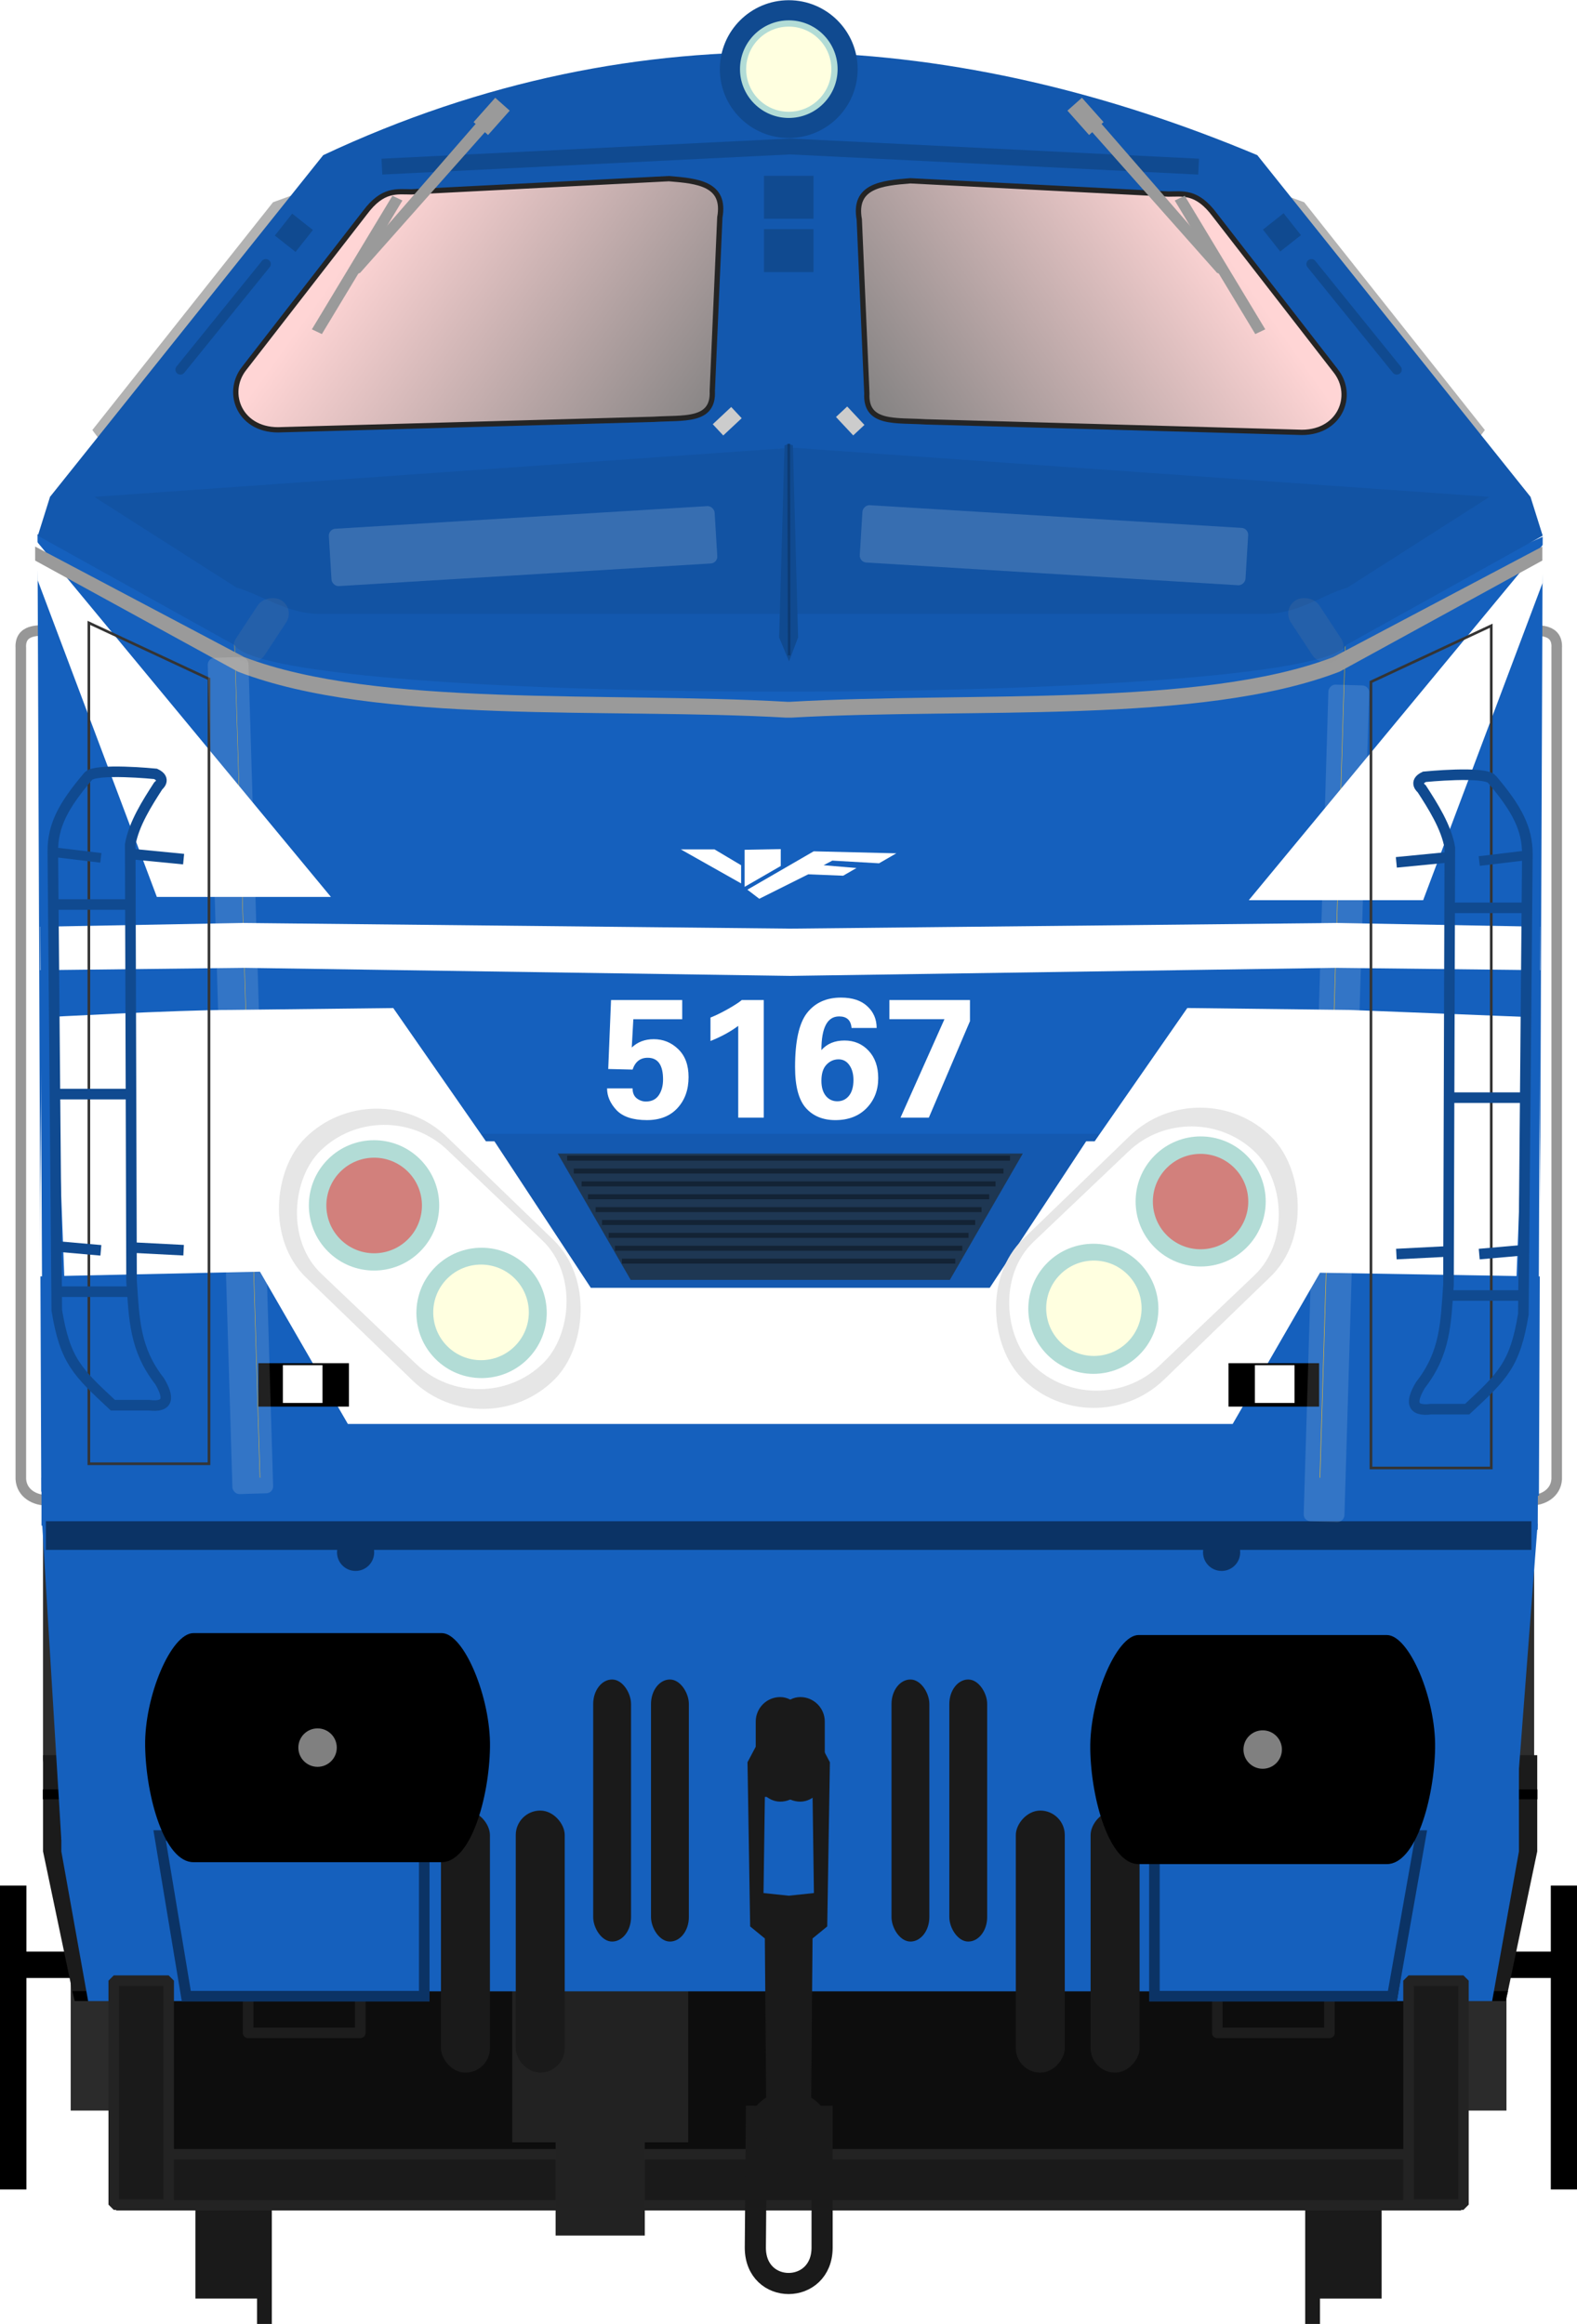
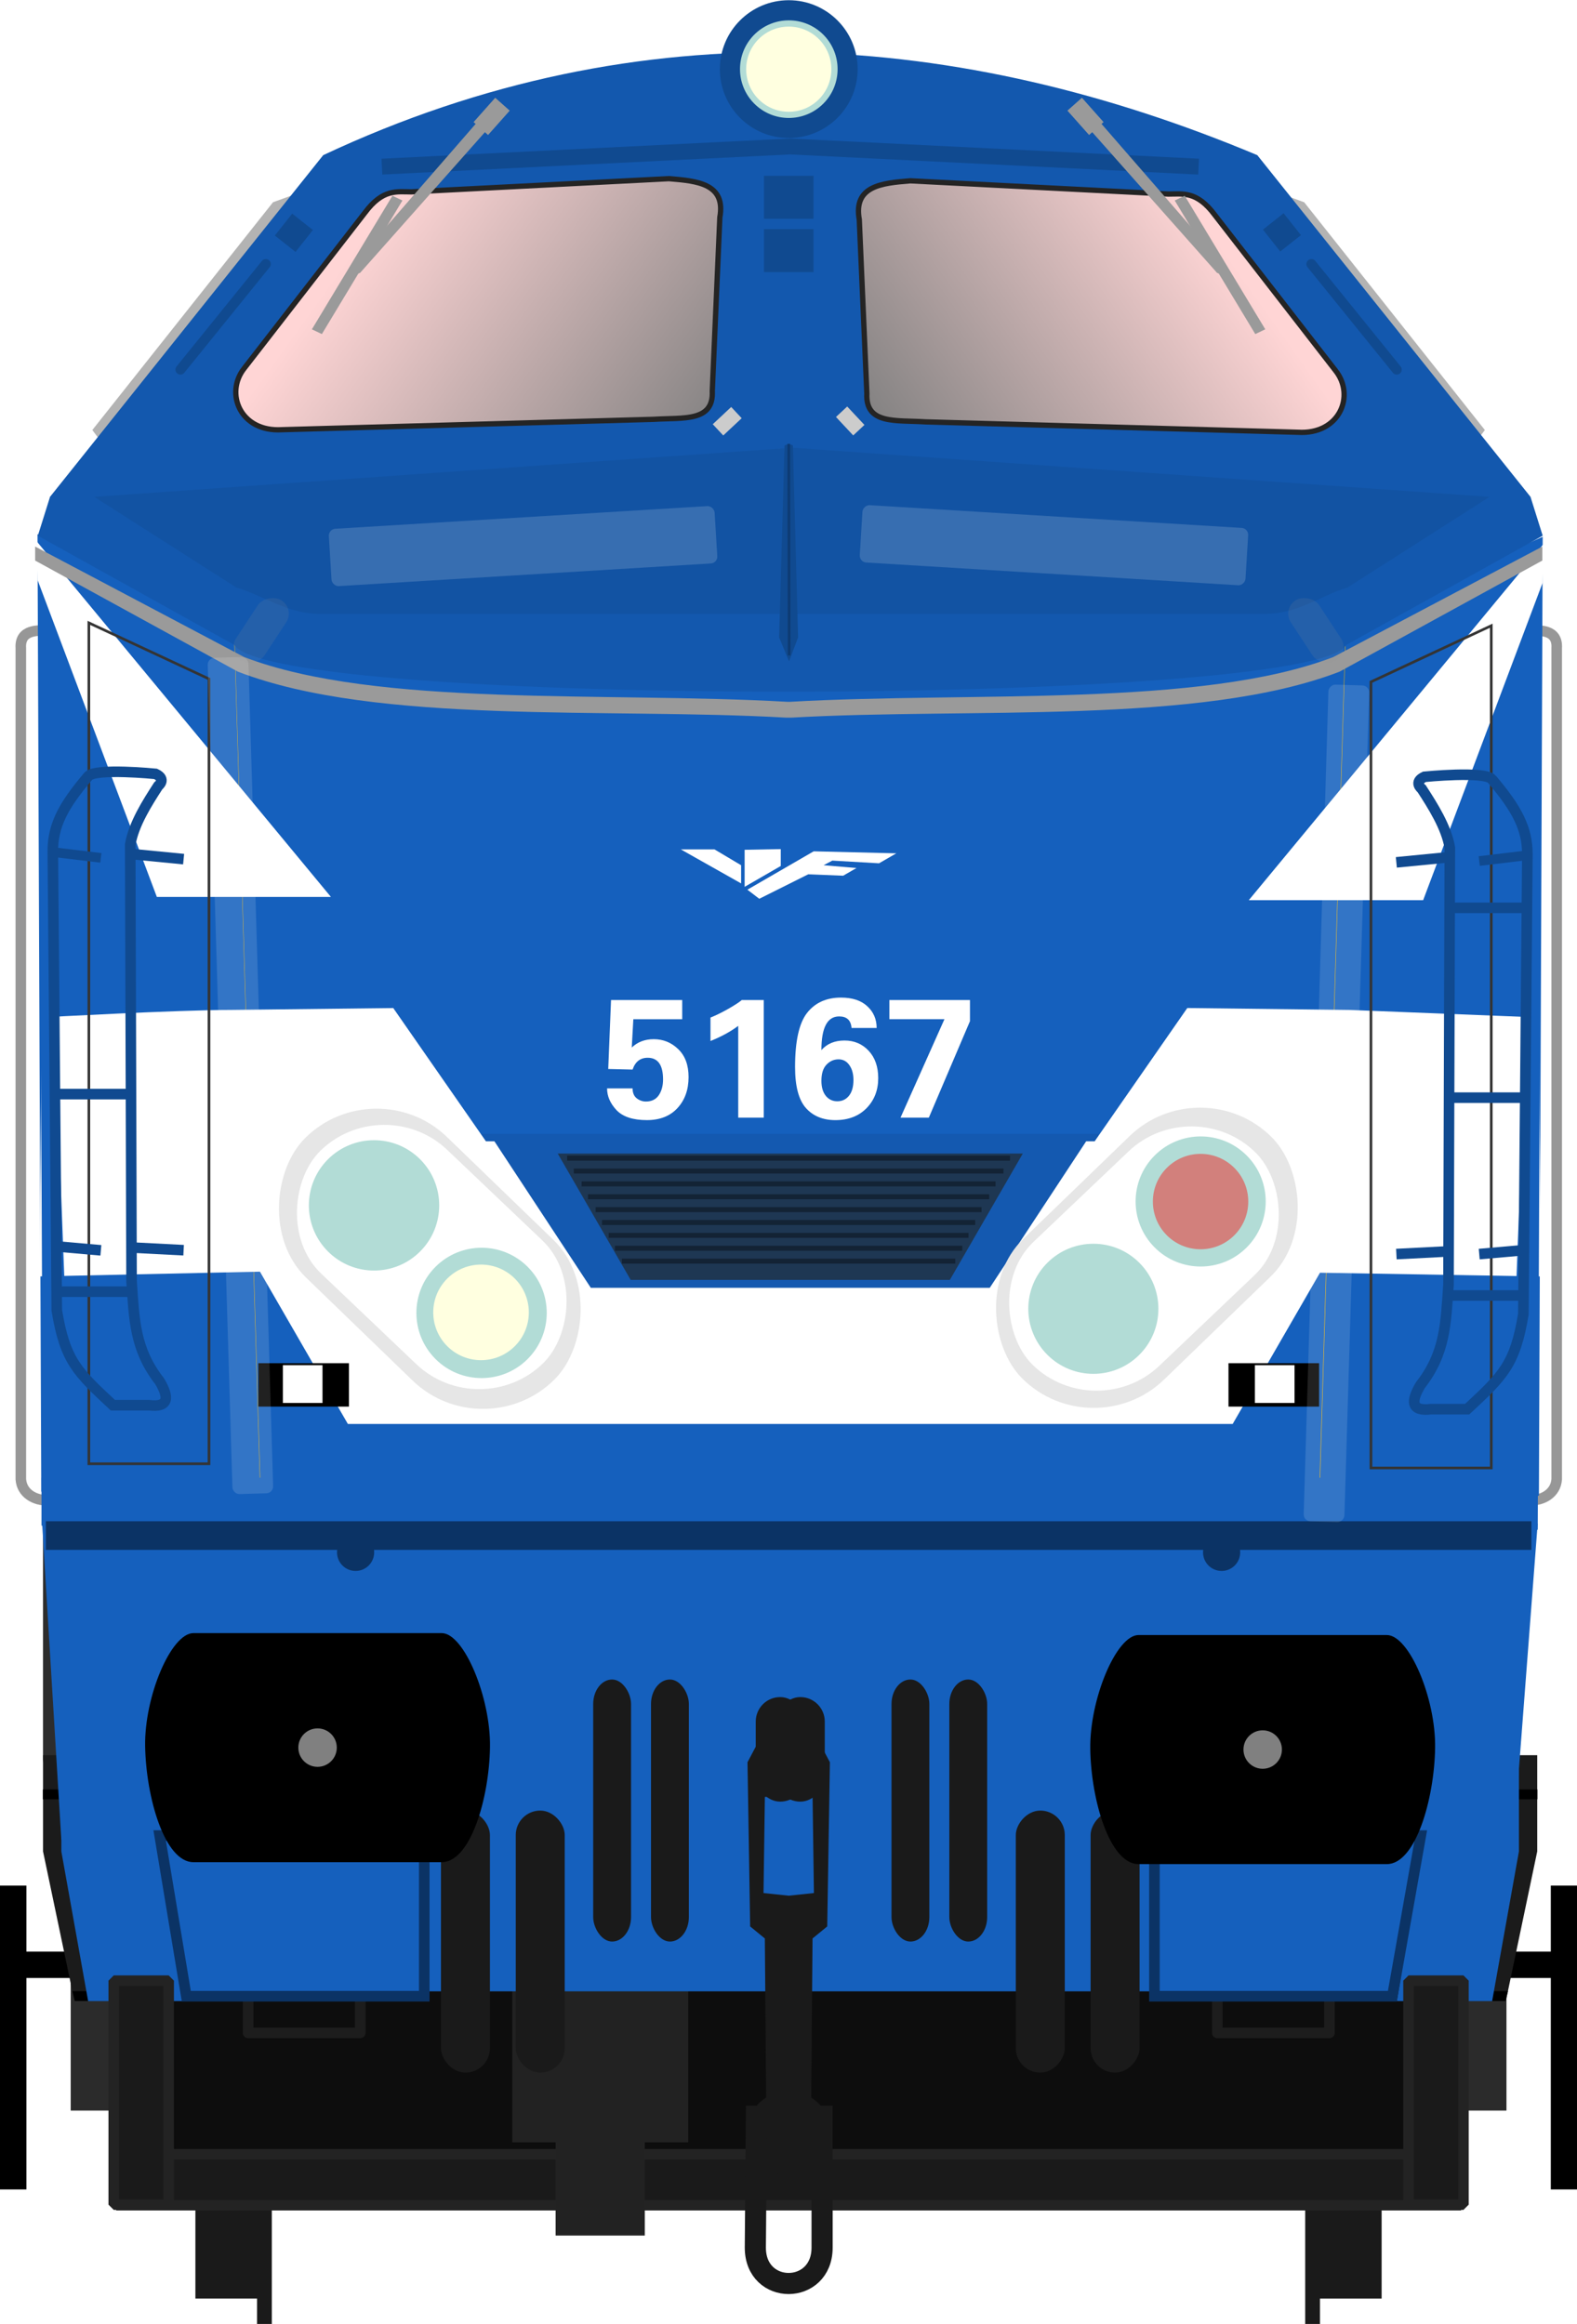
<svg xmlns="http://www.w3.org/2000/svg" xmlns:xlink="http://www.w3.org/1999/xlink" version="1.1" width="298.42" height="439.75">
  <defs>
    <filter id="filter4868" x="-.122" y="-1.084" width="1.244" height="3.168" color-interpolation-filters="sRGB">
      <feGaussianBlur stdDeviation="1.754" />
    </filter>
    <linearGradient id="linearGradient4798" x1="61.277" x2="169.78" y1="317.29" y2="316.65" gradientUnits="userSpaceOnUse">
      <stop stop-color="#ffd5d5" offset="0" />
      <stop stop-color="#808080" offset="1" />
    </linearGradient>
    <linearGradient id="linearGradient5547" x1="81.041" x2="97.648" y1="108.49" y2="120.45" gradientUnits="userSpaceOnUse" xlink:href="#linearGradient4798" />
    <linearGradient id="linearGradient5555" x1="258.9" x2="198.11" y1="255.36" y2="298.55" gradientUnits="userSpaceOnUse" xlink:href="#linearGradient4798" />
    <filter id="filter5599" x="-.012" y="-.992" width="1.024" height="2.984" color-interpolation-filters="sRGB">
      <feGaussianBlur stdDeviation="0.381" />
    </filter>
    <filter id="filter1418" x="-1.236" y="-.06" width="3.472" height="1.12" color-interpolation-filters="sRGB">
      <feGaussianBlur stdDeviation="3.971" />
    </filter>
    <filter id="filter1588" x="-.268" y="-.584" width="1.535" height="2.169" color-interpolation-filters="sRGB">
      <feGaussianBlur stdDeviation="1.528" />
    </filter>
    <filter id="filter1588-3" x="-.268" y="-.584" width="1.535" height="2.169" color-interpolation-filters="sRGB">
      <feGaussianBlur stdDeviation="1.528" />
    </filter>
    <filter id="filter1418-5" x="-1.236" y="-.06" width="3.472" height="1.12" color-interpolation-filters="sRGB">
      <feGaussianBlur stdDeviation="3.971" />
    </filter>
    <filter id="filter2051" x="-.352" y="-2.369" width="1.704" height="5.738" color-interpolation-filters="sRGB">
      <feGaussianBlur stdDeviation="2.839" />
    </filter>
    <filter id="filter2051-2" x="-.352" y="-2.369" width="1.704" height="5.738" color-interpolation-filters="sRGB">
      <feGaussianBlur stdDeviation="2.839" />
    </filter>
  </defs>
  <rect x="26.695" y="97.826" width="245.03" height="231.06" ry="1.306" fill="#f6b600" />
  <g transform="matrix(3.78 0 0 3.78 -.358 -.005)" fill="#b3b3b3">
    <path d="m15.002 9.675-1.24 0.451-9.045 11.402 0.523 0.697z" />
    <path d="m64.144 9.675 1.24 0.451 9.045 11.402-0.523 0.697z" />
  </g>
  <g transform="matrix(3.78,0,0,3.78,6.001,-2.836)">
    <rect x="76.048" y="95.141" width="1.322" height="15.21" stroke-width=".941" />
    <rect transform="rotate(-90)" x="-99.766" y="72.248" width="1.322" height="4.461" />
    <g transform="matrix(-1,0,0,1,75.782,0)">
      <rect x="76.048" y="95.141" width="1.322" height="15.21" stroke-width=".941" />
      <rect transform="rotate(-90)" x="-99.766" y="72.248" width="1.322" height="4.461" />
    </g>
  </g>
  <g transform="matrix(3.78 0 0 3.78 6.577 -2.836)" fill="#2b2b2b">
    <rect x="71.5" y="100.03" width="2.176" height="6.373" />
    <rect x="1.8" y="100.03" width="2.176" height="6.373" />
  </g>
  <g transform="matrix(1 0 0 1 -32.968 -232.59)" fill="#1a1a1a">
    <g transform="translate(-1.67,4.427)">
      <rect x="71.611" y="627.74" width="13.436" height="35.357" />
      <rect x="83.278" y="642.91" width="2.796" height="24.997" stroke-width="1.197" />
    </g>
    <rect transform="scale(-1,1)" x="-294.42" y="632.17" width="13.436" height="35.357" />
    <rect transform="scale(-1,1)" x="-282.75" y="647.34" width="2.796" height="24.997" stroke-width="1.197" />
  </g>
  <g transform="matrix(3.78 0 0 3.78 .001 -.005)">
    <path d="m2.153 75.981 5.197 4.583 12.985 0.212c0.504 0.032 1.717 0.446 2.296 1.812l0.122 8.135c-0.057 1.174-0.66 1.584-1.606 1.512l-12.665-0.086 1.467 7.564h-5.859l-1.937-11.635z" fill="#2d2d2d" />
-     <path d="m76.802 75.979-5.197 4.583-12.985 0.212c-0.504 0.032-1.717 0.446-2.296 1.812l-0.122 8.134c0.057 1.174 0.66 1.584 1.606 1.512l12.665-0.086-1.467 7.564h5.859l1.937-11.635z" fill="#2d2d2d" stroke-width=".265" />
+     <path d="m76.802 75.979-5.197 4.583-12.985 0.212c-0.504 0.032-1.717 0.446-2.296 1.812l-0.122 8.134l12.665-0.086-1.467 7.564h5.859l1.937-11.635z" fill="#2d2d2d" stroke-width=".265" />
    <rect x="5.635" y="88.107" width="67.687" height="22.048" fill="#0d0d0d" stroke-width=".976" />
    <g transform="matrix(.265 0 0 .265 -9.189 -57.718)">
      <path d="m303.5 549.37h21.575v18.172l-5.929 28.273h-21.081l5.435-28.273z" fill="#1b1b1b" />
      <rect x="320.81" y="555.84" width="4.309" height="1.863" />
      <path d="m315.1 593.94h4.455l-0.495 1.863h-3.96z" />
      <path d="m303.2 549.37h18.418v18.172l-5.061 28.273h-17.996l4.64-28.273z" fill="#1560bd" />
      <g transform="matrix(-1,0,0,1,367.88,0)">
        <path d="m303.5 549.37h21.575v18.172l-5.929 28.273h-21.081l5.435-28.273z" fill="#1b1b1b" />
        <rect x="320.81" y="555.84" width="4.309" height="1.863" />
        <path d="m315.1 593.94h4.455l-0.495 1.863h-3.96z" />
        <path d="m303.2 549.37h18.418v18.172l-5.061 28.273h-17.996l4.64-28.273z" fill="#1560bd" />
      </g>
    </g>
    <rect x="25.646" y="99.671" width="8.807" height="7.573" fill="#222" stroke-width=".941" />
    <rect x="5.831" y="107.84" width="67.296" height="2.553" fill="#1a1a1a" stroke="#232323" stroke-linejoin="bevel" stroke-width=".52" />
    <rect x="20.444" y="91.177" width="38.068" height="8.508" fill="#1560bd" />
  </g>
  <g transform="matrix(3.78 0 0 3.78 6.883 -2.836)" fill="#1a1a1a" stroke="#232323" stroke-linejoin="bevel" stroke-width=".529">
    <rect x="3.874" y="99.9" width="2.748" height="11.211" />
    <rect transform="scale(-1,1)" x="-71.441" y="99.9" width="2.748" height="11.211" />
  </g>
  <g transform="matrix(3.78,0,0,3.78,-232.22,-372.86)">
    <g fill="none" stroke-width=".529">
      <g transform="translate(-.046)" stroke="#979797">
        <path d="m138.08 130.2c0.446 7e-3 1.391-0.079 1.331 0.882v41.604c-0.046 0.721-0.716 1.073-1.331 1.052" />
        <path d="m63.854 130.2c-0.446 7e-3 -1.391-0.079-1.331 0.882v41.604c0.046 0.721 0.716 1.073 1.331 1.052" />
      </g>
      <g transform="translate(-.556)" stroke="#1d1d1d" stroke-linejoin="round">
        <path d="m74.411 198.16v2.243h5.614v-2.243" />
        <path d="m122.93 198.16v2.243h5.614v-2.243" />
      </g>
    </g>
    <g fill="#1560bd">
      <path transform="matrix(.265 0 0 .265 63.193 97.901)" d="m1.322 290.61 3.623 59.698 274.29 0.659 4.612-60.36z" />
      <rect transform="matrix(1.257 0 0 .623 -26.75 65.229)" x="84.366" y="175.25" width="34.449" height="3.882" filter="url(#filter4868)" />
      <path transform="matrix(.265 0 0 .265 63.193 97.901)" d="m37.588 120.36 5 164.11c-3.67e-4 0.531 200 0 200 0l5-164.11-24.598 8.373-77.49 3.412-6-8e-3 -77.316-3.404z" />
      <path d="m63.5 173.31-0.189-47.929 9.827 4.367 1.323 43.562z" />
    </g>
    <rect x="85.413" y="155.4" width="31.012" height="7.815" fill="#1459b0" />
    <g transform="matrix(.265 0 0 .265 52.299 40.931)">
      <g fill="#1a1a1a">
        <g transform="translate(2.034,-18)">
          <rect x="115.74" y="577.79" width="9.25" height="49.502" ry="4.625" />
          <rect x="129.87" y="577.79" width="9.25" height="49.502" ry="4.625" />
        </g>
        <rect x="177.24" y="538.35" width="9.25" height="19.751" ry="4.625" />
        <g transform="matrix(-1,0,0,1,365.49,-18)">
          <rect x="115.74" y="577.79" width="9.25" height="49.502" ry="4.625" />
          <rect x="129.87" y="577.79" width="9.25" height="49.502" ry="4.625" />
        </g>
        <rect transform="scale(-1,1)" x="-190.28" y="538.35" width="9.25" height="19.751" ry="4.625" />
      </g>
      <path transform="translate(-197.67,-154.7)" d="m293.2 401.78-51.59 64.52 139.82-9.14 139.82 9.14-51.59-64.52c-55.76-23.396-116.09-28.358-176.46 0z" fill="#1358ae" />
      <path d="m325.19 500.32 0.714-181.15-37.143 16.506-5 164.64z" fill="#1560bd" />
      <g fill="#fff">
        <path d="m270.38 387.82 55.758-67.379-0.242 7.396-22.576 59.983z" stroke-width="3.78" />
        <path d="m108.76 408.19-30.357 0.353c-10.468 0-36.072 1.416-36.072 1.416l-0.357 48.929 41.605-0.897 16.609 28.769h167.15l16.496-28.57 41.715 0.707-0.358-48.929-35.709-1.416-30.716-0.367-17.5 25.18h-1.607l-18.215 27.68h-75.357l-18.213-27.68h-1.607z" />
-         <path transform="matrix(1 0 0 1 34.55 218.16)" d="m252.53 173.95v0.01l-103.31 1.07-103.38-1.07h-8e-3l-38.324 0.71-2e-4 8.21 38.619-0.44 103.09 1.52 103.08-1.52 38.62 0.44v-8.21l-38.33-0.71-0.06-0.01z" />
      </g>
      <path d="m325.72 332.05-6.55 174.69h5.797z" fill="#1560bd" />
      <path d="m316.19 335.97v159.1h-22.73v-148.49z" fill="none" stroke="#343434" stroke-width=".5" />
      <g fill="none" stroke="#104a90">
        <path d="m322.49 379.39-8.574 1.034" stroke-width="1.825" />
        <g stroke-width="2">
          <path d="m308.61 379.66-10.354 1.01" />
          <path d="m322.75 462.49h-14.64" />
          <path d="m316.31 364.97c4.758 5.611 6.699 9.318 6.699 14.187l-0.758 86.873c-1.569 9.558-3.905 11.676-10.607 17.93h-6.809c-3.89 0.485-3.809-1.549-2.03-4.546 4.716-6.039 4.792-11.613 5.303-18.94l0.253-82.58c-0.67-3.902-3.209-7.875-5.303-11.112 0 0-1.641-1.263 0.505-2.273 0 0 11.387-1.14 12.747 0.46z" />
        </g>
      </g>
      <path d="m183.76 302.32v0.181c-46.394 1.45-93.672 3.433-139.82 9.069l-2.32 7.396 37.143 20.653c7.861 11.97 203.65 11.509 210 0l37.143-20.653-2.322-7.396c-46.15-5.635-93.426-7.619-139.82-9.069z" fill="#1358ae" />
      <path d="m286.8 287.82-22.857-29.464c-3.377-4.534-6.02-3.929-8.75-3.929l-48.75-2.5c-5.443 0.435-10.783 0.962-9.643 7.321l1.429 32.857c-0.289 5.892 5.458 4.999 11.071 5.357l70.357 1.964c7.878 0.485 10.862-6.885 7.143-11.607z" fill="url(#linearGradient5555)" stroke="#242424" stroke-width="1px" />
      <g fill="none" stroke="#104a90" stroke-width="2">
        <path d="m322.5 425.12h-14.39" />
        <path d="m322.75 389.26h-14.14" />
        <path d="m308.11 454.16-9.849 0.505" />
        <path d="m322.5 453.91-8.586 0.758" />
      </g>
      <path transform="translate(41.174,215.32)" d="m98.658 220.36 13.782 23.86h60.301l13.777-23.863z" fill="#1e3753" />
      <path d="m183.74 243.94-77.195 3.812 0.148 2.99 77.047-3.799 77.086 3.803 0.148-2.996z" fill="#104a90" />
      <g transform="translate(.514)" fill="#1560bd" stroke="#0b3365" stroke-width="2">
        <path d="m69.154 594.86h44.95v-30.35h-49.985z" />
        <path d="m296.99 594.86h-44.95v-30.34h50.318z" />
      </g>
      <g transform="matrix(-1,0,0,1,334.61,239.04)">
        <g transform="matrix(1.075,0,0,1.075,-448.98,-260.68)">
          <path d="m453.14 510.02c-3.929 0.017-8.62 11.143-8.48 19.843 0.146 8.999 3.425 20.408 8.48 20.408h43.641c5.055 0 8.334-11.196 8.48-20.195 0.141-8.701-4.551-20.04-8.48-20.057z" />
          <circle cx="474.96" cy="530.14" r="3.378" fill="#808080" />
        </g>
      </g>
      <g transform="translate(1.03)" fill="#1a1a1a">
        <g transform="matrix(.773 0 0 1 56.035 -42.76)">
          <rect x="115.74" y="577.79" width="9.25" height="49.502" ry="4.625" />
          <rect x="129.87" y="577.79" width="9.25" height="49.502" ry="4.625" />
        </g>
        <g transform="matrix(.773 0 0 1 112.39 -42.76)">
          <rect x="115.74" y="577.79" width="9.25" height="49.502" ry="4.625" />
          <rect x="129.87" y="577.79" width="9.25" height="49.502" ry="4.625" />
        </g>
      </g>
      <path d="m41.8 332.08 6.632 174.69h-5.797z" fill="#1560bd" />
    </g>
    <g transform="translate(.002)">
      <path d="m77.999 143.54-14.752-17.827 0.064 1.957 5.973 15.87z" fill="#fff" />
    </g>
    <path d="m65.882 129.82v42.095h6.014v-39.289z" fill="none" stroke="#343434" stroke-width=".132" />
    <g fill="none" stroke="#104a90">
      <path d="m64.215 141.31 2.268 0.274" stroke-width=".483" />
      <g stroke-width=".529">
        <path d="m67.886 141.38 2.74 0.267" />
        <path d="m64.145 163.3h3.875" />
        <path d="m65.85 137.5c-1.259 1.484-1.772 2.466-1.772 3.754l0.2 22.985c0.415 2.529 1.033 3.089 2.806 4.744h1.802c1.029 0.128 1.008-0.41 0.537-1.203-1.248-1.598-1.268-3.073-1.403-5.011l-0.067-21.849c0.177-1.032 0.849-2.084 1.403-2.94 0 0 0.434-0.334-0.134-0.601 0 0-3.013-0.302-3.373 0.122z" stroke-width=".529" />
      </g>
    </g>
    <path d="m73.658 117.08 6.048-7.796c0.894-1.2 1.593-1.04 2.315-1.039l12.898-0.661c1.44 0.115 2.853 0.255 2.551 1.937l-0.378 8.693c0.076 1.559-1.444 1.323-2.929 1.417l-18.615 0.52c-2.084 0.128-2.874-1.822-1.89-3.071z" fill="url(#linearGradient5547)" stroke="#242424" stroke-width=".265px" />
    <g fill="none" stroke="#104a90" stroke-width=".529">
      <path d="m64.212 153.41h3.809" />
-       <path d="m64.145 143.92h3.741" />
      <path d="m68.02 161.09 2.606 0.134" />
      <path d="m64.212 161.03 2.272 0.2" />
    </g>
    <rect transform="matrix(.719 .695 -.707 .707 0 0)" x="164.3" y="53.613" width="17.374" height="9.966" ry="4.983" fill="#e6e6e6" />
    <rect transform="matrix(.724 .689 -.712 .702 0 0)" x="165.83" y="55.402" width="15.418" height="8.842" ry="4.421" fill="#fff" />
    <rect x="74.367" y="166.88" width="4.536" height="2.173" ry="0" />
    <rect x="75.595" y="166.98" width="1.984" height="1.89" ry="0" fill="#fff" />
    <g transform="matrix(.265 0 0 .265 61.007 104.18)">
      <g transform="matrix(1.075,0,0,1.075,-448.98,-260.68)">
        <path d="m453.14 510.02c-3.929 0.017-8.62 11.143-8.48 19.843 0.146 8.999 3.425 20.408 8.48 20.408h43.641c5.055 0 8.334-11.196 8.48-20.195 0.141-8.701-4.551-20.04-8.48-20.057z" />
        <circle cx="474.96" cy="530.14" r="3.378" fill="#808080" />
      </g>
    </g>
    <g transform="matrix(.168 .168 -.168 .168 148.07 61.243)">
      <circle cx="88.768" cy="493" r="13.732" fill="#b2dcd6" />
      <circle cx="120.81" cy="493" r="13.732" fill="#b2dcd6" />
      <circle cx="120.65" cy="493" r="10.07" fill="#ffffe0" />
-       <circle cx="88.8" cy="493" r="10.07" fill="#f00" fill-opacity=".42" />
    </g>
    <path transform="scale(.265)" d="m249.64 466.09 26.86 17.14c4.743 1.338 9.626 4.967 15.715 4.967h178.43c6.446 0.029 10.972-3.629 15.715-4.967l26.857-17.143-131.7-9.287c-43.959 3.075-87.917 6.187-131.88 9.287z" fill="#1253a3" />
    <path d="m63.511 172.61v2.402h74.816v-2.4h-37.352l-30.722-2e-3z" fill="#1560bd" stroke-width="1.19" />
    <path d="m63.193 126v0.701l10.14 5.557 0.024 0.01c6.96 2.676 18.464 1.785 27.447 2.297h0.23c8.983-0.512 20.488 0.379 27.447-2.297l0.023-0.01 10.141-5.557v-0.7l-10.461 5.529c-6.627 2.542-18.13 1.726-27.196 2.242h-0.14c-9.065-0.517-20.568 0.3-27.195-2.242z" fill="#9a9a9a" />
    <rect transform="matrix(-.719 .695 .707 .707 0 0)" x="21.549" y="193.87" width="17.374" height="9.966" ry="4.983" fill="#e6e6e6" />
    <rect transform="matrix(-.724 .689 .712 .702 0 0)" x="24.088" y="194.63" width="15.418" height="8.842" ry="4.421" fill="#fff" />
    <g stroke-width=".237">
      <circle transform="matrix(-.707 .707 .707 .707 0 0)" cx="26.339" cy="198.25" r="3.257" fill="#b2dcd6" />
      <circle transform="matrix(-.707 .707 .707 .707 0 0)" cx="33.938" cy="198.25" r="3.257" fill="#b2dcd6" />
-       <circle transform="matrix(-.707 .707 .707 .707 0 0)" cx="33.9" cy="198.25" r="2.388" fill="#ffffe0" />
      <circle transform="matrix(-.707 .707 .707 .707 0 0)" cx="26.346" cy="198.25" r="2.388" fill="#f00" fill-opacity=".42" />
    </g>
    <rect transform="scale(-1,1)" x="-127.47" y="166.88" width="4.536" height="2.173" ry="0" />
    <rect transform="scale(-1,1)" x="-126.24" y="166.98" width="1.984" height="1.89" ry="0" fill="#fff" />
    <path d="m100.91 185.72v5.3e-4h-1.453l-0.602 1.136 0.133 8.219 0.735 0.602 0.066 7.963a2.117 2.117 0 0 0-0.989 1.79 2.117 2.117 0 0 0 2.117 2.117 2.117 2.117 0 0 0 2.117-2.117 2.117 2.117 0 0 0-0.989-1.788l0.066-7.965 0.735-0.602 0.134-8.219-0.602-1.136h-1.47zm0.013 2.807 1.19 0.066 0.067 4.811-1.264 0.133-1.259-0.133 0.067-4.811 1.199-0.067z" fill="#1a1a1a" stroke-width=".265" />
    <path d="m99.306 204.05-0.059 7.103c0 2.405 3.342 2.385 3.342 0v-7.1" fill="none" stroke="#1a1a1a" stroke-width="1.058" />
    <g fill="#104a90">
      <circle cx="100.92" cy="102.1" r="3.449" />
      <rect x="99.68" y="110.11" width="2.479" height="2.152" stroke-width=".25" />
      <rect x="99.68" y="107.44" width="2.479" height="2.152" stroke-width=".25" />
    </g>
    <circle transform="rotate(45)" cx="143.56" cy=".834" r="2.443" fill="#b2dcd6" stroke-width=".178" />
    <circle transform="rotate(45)" cx="143.56" cy=".837" r="2.132" fill="#ffffe0" stroke-width=".212" />
    <g transform="translate(.189)" fill="#104a90">
      <rect transform="rotate(38.35)" x="127.34" y="38.668" width="1.321" height="1.399" />
      <rect transform="matrix(-.784 .62 .62 .784 0 0)" x="-30.649" y="163.67" width="1.321" height="1.399" />
    </g>
    <path transform="matrix(.994 0 0 1.558 .6 -97.267)" d="m63.511 174.62v0.921h74.816v-0.92h-37.352z" fill="#0b3365" filter="url(#filter5599)" stroke-width=".737" />
    <path d="m100.44 130.55 0.494 1.195 0.454-1.195-0.261-9.616-0.211-0.071-0.206 0.071z" fill="#104a90" fill-rule="evenodd" />
    <path d="m100.92 120.86 0.019 10.588" fill="none" stroke="#0d3b73" stroke-width=".132" />
    <g transform="translate(-.838)" fill="#fff" fill-opacity=".159">
      <rect transform="rotate(-3.481,88.457,125.97)" x="78.783" y="124.54" width="19.348" height="2.876" ry=".345" filter="url(#filter2051)" />
      <rect transform="matrix(-.998 -.061 -.061 .998 211 5.603)" x="78.783" y="124.54" width="19.348" height="2.876" ry=".345" filter="url(#filter2051-2)" />
    </g>
  </g>
  <g transform="matrix(3.78,0,0,3.78,6.623,-2.836)" fill="none" stroke="#132335" stroke-width=".25px">
    <path d="m26.641 58.726h22.17" />
    <path d="m26.97 59.371h21.512" />
    <path d="m27.365 60.015h20.723" />
    <path d="m27.683 60.659h20.087" />
    <path d="m28.067 61.303h19.319" />
    <path d="m28.385 61.947h18.683" />
    <path d="m28.718 62.591h18.017" />
    <path d="m29.032 63.236h17.389" />
    <path d="m29.382 63.88h16.689" />
  </g>
  <rect x="105.14" y="404.94" width="16.878" height="18.075" fill="#222" stroke-width="3.995" />
  <g transform="matrix(3.78 0 0 3.78 8.443 -2.836)" fill="#0b3365">
    <circle cx="15.568" cy="78.46" r=".93" />
    <circle cx="58.922" cy="78.46" r=".93" />
  </g>
  <g transform="matrix(3.78 0 0 3.78 7.047 -2.836)" fill="#9a9a9a">
    <g transform="matrix(.14 -.085 .085 .14 67.699 -32.451)">
      <path d="m-204.01 159.8 10.375 56.983c-0.06 1.299 3.299 2.444 3.475 1.149l-10.147-59.086z" stroke-width="1.362" />
      <rect transform="matrix(.003 -1 .995 .102 0 0)" x="-258.99" y="-193.47" width="47.673" height="3.381" />
      <rect transform="matrix(.984 -.18 .18 .984 0 0)" x="-230.65" y="111.35" width="5.925" height="9.955" />
    </g>
    <g transform="matrix(-.14 -.085 -.085 .14 7.527 -32.451)">
      <path d="m-204.01 159.8 10.375 56.983c-0.06 1.299 3.299 2.444 3.475 1.149l-10.147-59.086z" stroke-width="1.362" />
      <rect transform="matrix(.003 -1 .995 .102 0 0)" x="-258.99" y="-193.47" width="47.673" height="3.381" />
      <rect transform="matrix(.984 -.18 .18 .984 0 0)" x="-230.65" y="111.35" width="5.925" height="9.955" />
    </g>
  </g>
  <g transform="matrix(3.78 0 0 3.78 7.788 -2.836)" fill="#ccc">
    <rect transform="rotate(46.922)" x="39.023" y="-10.805" width=".769" height="1.264" />
    <rect transform="rotate(136.92)" x="-15.062" y="-44.235" width=".769" height="1.264" />
  </g>
  <g transform="matrix(3.78,0,0,3.78,7.41,-2.836)" fill="none" stroke="#104a90" stroke-linecap="round" stroke-linejoin="round" stroke-width=".5">
    <path d="m11.346 13.968-4.274 5.285" />
    <path d="m63.69 13.968 4.274 5.285" />
  </g>
  <g transform="translate(.11)" fill="#999" fill-opacity=".13">
    <rect transform="matrix(.549 -.836 .86 .51 -64.585 50.428)" x="-7.981" y="130.01" width="13.703" height="6.277" ry="3.139" filter="url(#filter1588)" />
    <rect transform="matrix(-.549 -.836 -.86 .51 362.79 50.428)" x="-7.981" y="130.01" width="13.703" height="6.277" ry="3.139" filter="url(#filter1588-3)" />
  </g>
  <g fill="#fff">
    <g transform="translate(-.494)" fill-opacity=".13">
      <rect transform="rotate(-1.716)" x="36.024" y="125.64" width="7.71" height="158.32" ry="1.306" filter="url(#filter1418)" />
      <rect transform="matrix(-1 -.03 -.03 1 299.41 5.179)" x="36.024" y="125.64" width="7.71" height="158.32" ry="1.306" filter="url(#filter1418-5)" />
    </g>
    <g transform="translate(.398)">
      <path d="m114.48 205.95h4.828q0 1.25 0.781 1.875 0.797 0.609 1.734 0.609 1.625 0 2.438-1.188 0.812-1.203 0.812-2.984 0-4.109-2.906-4.109-2.109 0-2.859 2.234l-4.609-0.109 0.531-13.047h13.469v3.625h-9.25l-0.297 5.359q1.656-1.578 4.156-1.578 2.703 0 4.641 1.891 1.953 1.875 1.953 5.281 0 3.594-2.109 5.875-2.094 2.266-5.781 2.266-3.953 0-5.75-1.891-1.781-1.906-1.781-4.109z" />
      <path d="m134.05 192.54q1.453-0.562 3.359-1.641 1.906-1.094 2.562-1.672h4.156v22.25h-4.828v-17.359q-2.219 1.656-5.25 2.859z" />
      <path d="m155.04 198.7q1.594-1.812 4.375-1.812 2.75 0 4.562 1.938t1.812 5.188q0 3.422-2.219 5.688-2.219 2.25-5.891 2.25-3.547 0-5.594-2.312-2.031-2.312-2.031-7.734 0-7.328 2.266-10.234 2.281-2.906 6.422-2.906 3.234 0 4.984 1.641 1.766 1.625 1.766 4.109h-4.75q-0.172-2.188-2.344-2.188-3.359 0-3.359 6.375zm0 5.812q0 1.812 0.828 2.844 0.844 1.031 2.172 1.031 1.375 0 2.219-1.047 0.844-1.062 0.844-2.984 0-1.703-0.766-2.797-0.766-1.109-2.047-1.109-1.344 0-2.297 1.016-0.953 1-0.953 3.047z" />
      <path d="m170.01 211.48 8.312-18.625h-10.422v-3.625h15.25v4l-7.781 18.25z" />
    </g>
    <g transform="matrix(1.518 0 0 1.518 -273.84 -23.213)">
      <path d="m272.78 125.41-7.514-4.238h4.202l3.312 1.972z" />
      <path d="m273.22 121.22v4.619l4.503-2.6v-2.106z" />
      <path d="m281.83 121.41 10.299 0.251-2.152 1.243-5.825-0.335-1.086 0.574 4.096 0.349-1.656 0.959-4.358-0.174-6.101 3.05-1.482-1.133z" />
    </g>
  </g>
</svg>